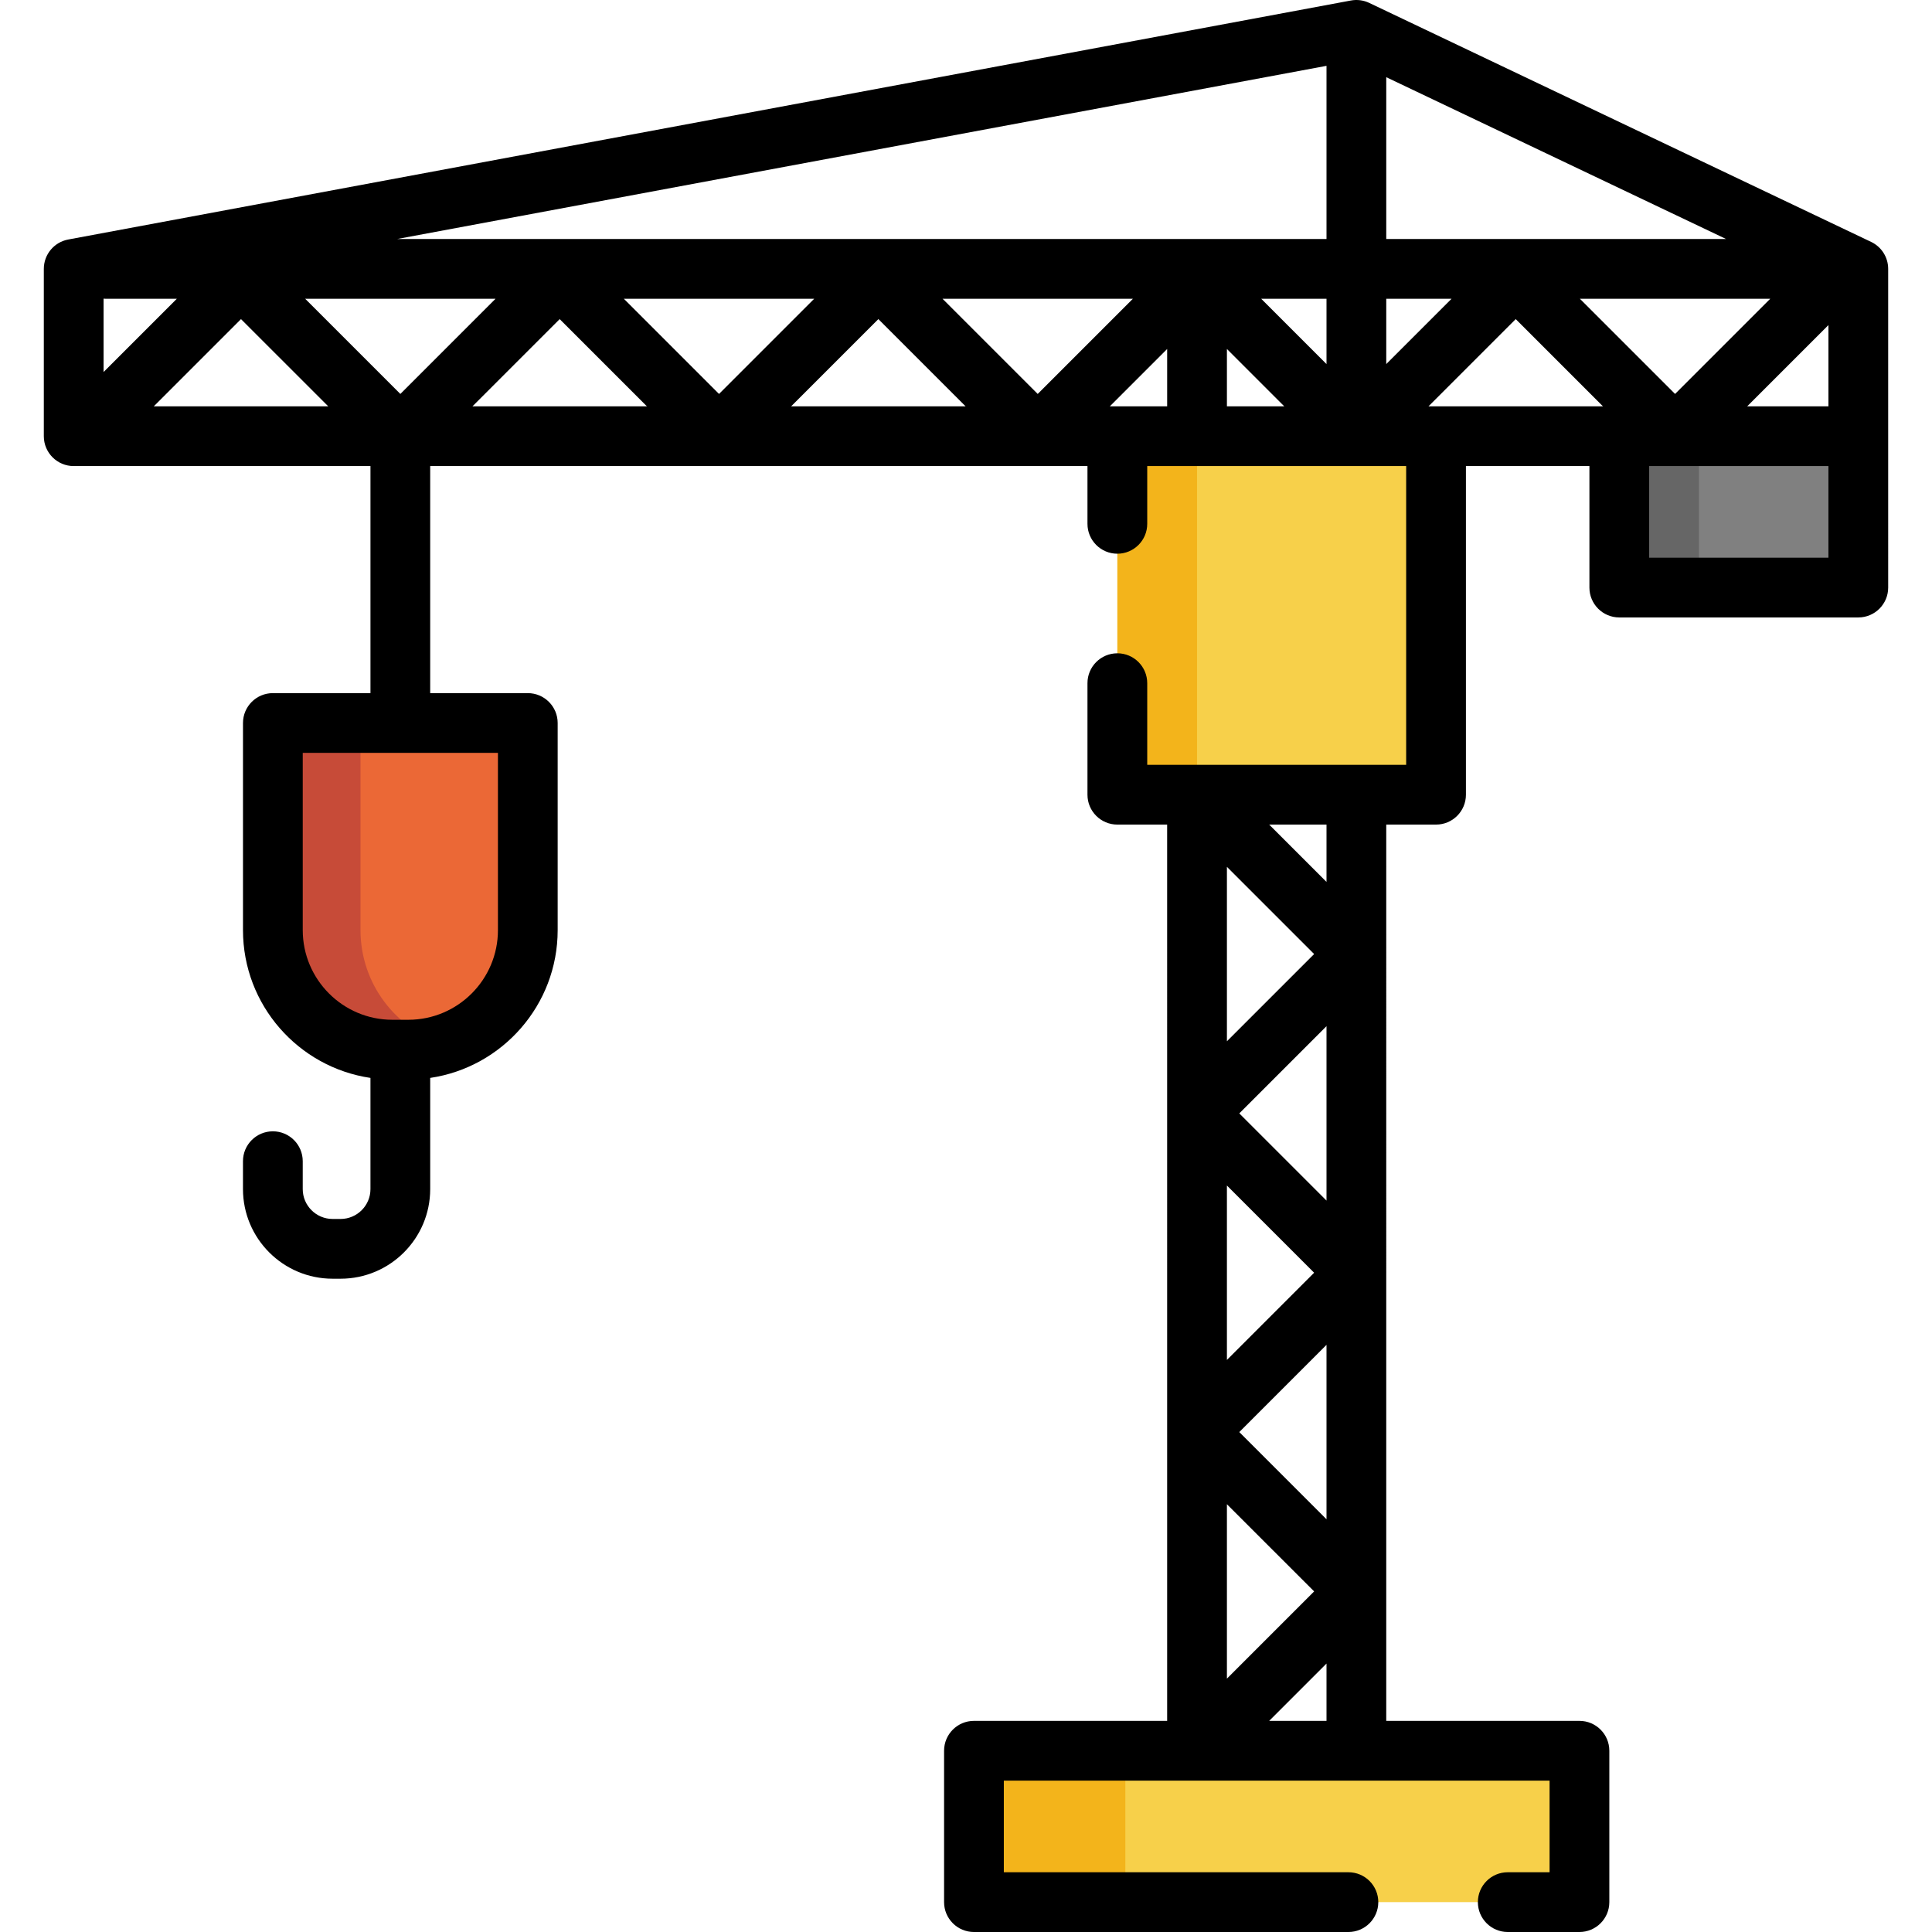
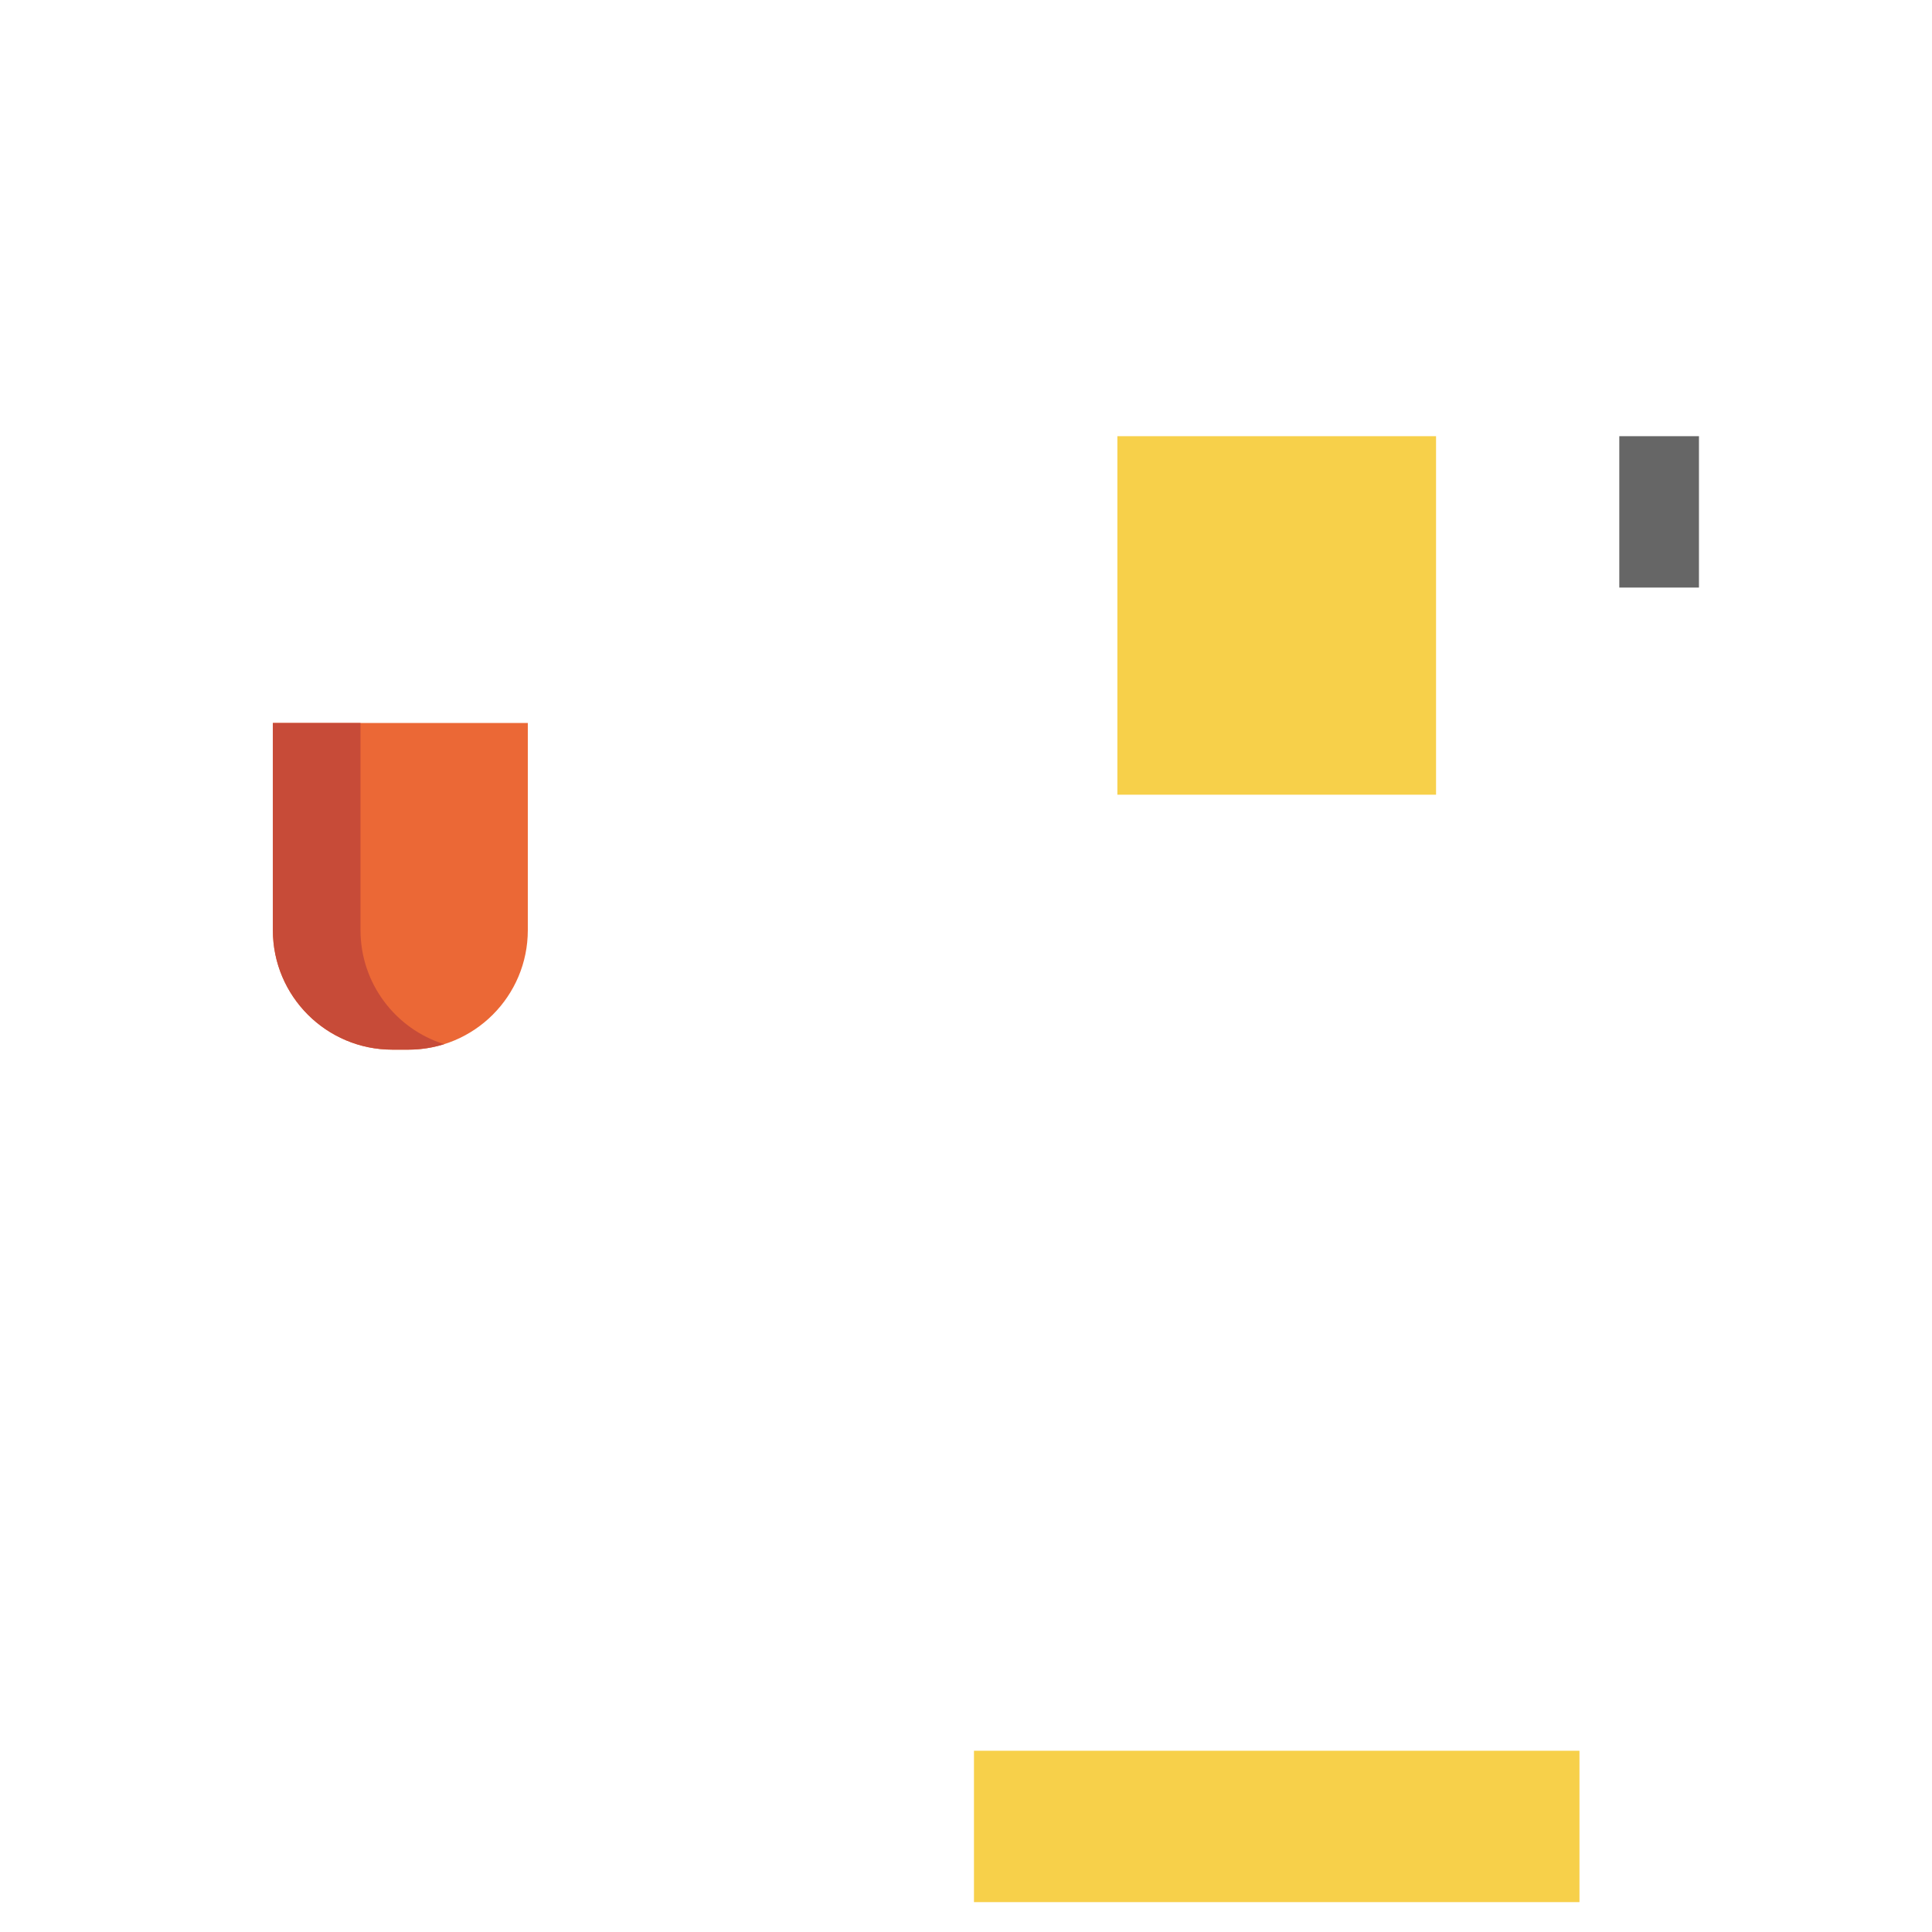
<svg xmlns="http://www.w3.org/2000/svg" version="1.1" id="Layer_1" x="0px" y="0px" viewBox="0 0 512 512" style="enable-background:new 0 0 512 512;" xml:space="preserve">
  <rect x="296.116" y="115.596" style="fill:#F7D04A;" width="84.454" height="95.01" />
-   <rect x="296.116" y="115.596" style="fill:#F3B41B;" width="21.113" height="95.01" />
-   <rect x="429.13" y="115.596" style="fill:#808080;" width="63.34" height="40.115" />
  <rect x="429.13" y="115.596" style="fill:#666666;" width="21.113" height="40.115" />
  <rect x="258.111" y="463.967" style="fill:#F7D04A;" width="160.462" height="40.115" />
-   <rect x="258.111" y="463.967" style="fill:#F3B41B;" width="40.115" height="40.115" />
  <path style="fill:#EB6836;" d="M108.206,278.169h-4.223c-17.491,0-31.67-14.179-31.67-31.67v-54.895h67.563v54.895  C139.876,263.99,125.698,278.169,108.206,278.169z" />
  <path style="fill:#C74B38;" d="M95.538,246.499v-54.895H72.313v54.895c0,17.491,14.179,31.67,31.67,31.67h4.223  c3.311,0,6.502-0.51,9.501-1.452C104.859,272.682,95.538,260.68,95.538,246.499z" />
-   <path d="M495.875,64.11L362.86,0.77c-1.511-0.719-3.21-0.943-4.855-0.636L18.079,63.474c-3.749,0.699-6.467,3.97-6.467,7.783v44.338  c0,4.373,3.545,7.918,7.918,7.918h78.647v60.173H72.313c-4.373,0-7.918,3.545-7.918,7.918v54.895  c0,19.856,14.696,36.34,33.781,39.158v29.461c0,4.366-3.551,7.918-7.918,7.918h-2.111c-4.366,0-7.918-3.551-7.918-7.918v-7.39  c0-4.373-3.545-7.918-7.918-7.918c-4.373,0-7.918,3.545-7.918,7.918v7.39c0,13.098,10.655,23.753,23.753,23.753h2.111  c13.098,0,23.753-10.655,23.753-23.753v-29.461c19.085-2.818,33.781-19.302,33.781-39.158v-54.895c0-4.373-3.545-7.918-7.918-7.918  h-25.864v-60.173h174.186v15.307c0,4.373,3.544,7.918,7.918,7.918c4.374,0,7.918-3.545,7.918-7.918v-15.307h68.619v79.175h-68.619  v-21.641c0-4.373-3.544-7.918-7.918-7.918c-4.374,0-7.918,3.545-7.918,7.918v29.559c0,4.373,3.544,7.918,7.918,7.918h13.196V456.05  h-51.2c-4.373,0-7.918,3.545-7.918,7.918v40.115c0,4.373,3.545,7.918,7.918,7.918h99.233c4.374,0,7.918-3.545,7.918-7.918  c0-4.373-3.544-7.918-7.918-7.918h-91.315v-24.28h144.627v24.28h-11.085c-4.374,0-7.918,3.545-7.918,7.918  c0,4.373,3.544,7.918,7.918,7.918h19.002c4.374,0,7.918-3.545,7.918-7.918v-40.115c0-4.373-3.544-7.918-7.918-7.918h-51.2V218.524  h13.196c4.374,0,7.918-3.545,7.918-7.918v-87.093h32.726v32.198c0,4.373,3.544,7.918,7.918,7.918h63.34  c4.374,0,7.918-3.545,7.918-7.918V71.258C500.388,68.204,498.631,65.422,495.875,64.11z M131.959,246.499  c0,13.098-10.655,23.753-23.753,23.753h-4.223c-13.098,0-23.753-10.655-23.753-23.753v-46.977h51.728V246.499z M328.426,379.514  l23.112-23.112v46.224L328.426,379.514z M348.259,421.74l-23.113,23.113V398.63L348.259,421.74z M325.146,360.4v-46.224  l23.113,23.112L325.146,360.4z M328.426,295.06l23.112-23.112v46.224L328.426,295.06z M325.146,275.946v-46.224l23.113,23.112  L325.146,275.946z M336.344,456.05l15.194-15.194v15.194H336.344z M351.538,233.718l-15.194-15.194h15.194V233.718z   M378.571,107.678l23.112-23.112l23.112,23.112H378.571z M294.117,107.678l15.194-15.194v15.194H294.117z M27.447,79.149  c0.175,0.012,0.349,0.026,0.528,0.026h18.89L27.447,98.593V79.149z M351.538,96.481l-17.306-17.306h17.306V96.481z M367.373,79.175  h17.306l-17.306,17.306V79.175z M367.373,63.34V20.458l90.055,42.882H367.373z M469.132,79.175l-25.223,25.223l-25.223-25.223  H469.132z M351.538,63.34H105.242l246.296-45.893V63.34z M300.225,79.175l-25.223,25.223l-25.223-25.223H300.225z M215.773,79.175  L190.549,104.4l-25.223-25.224H215.773z M131.319,79.175L106.095,104.4L80.872,79.175H131.319z M63.868,84.567l23.113,23.112H40.756  L63.868,84.567z M148.322,84.567l23.113,23.112H125.21L148.322,84.567z M232.775,84.567l23.112,23.112h-46.225L232.775,84.567z   M325.146,92.484l15.194,15.194h-15.194V92.484z M484.553,86.15v21.528h-21.528L484.553,86.15z M437.047,147.794v-24.28h47.505  v24.28H437.047z" />
  <g>
</g>
  <g>
</g>
  <g>
</g>
  <g>
</g>
  <g>
</g>
  <g>
</g>
  <g>
</g>
  <g>
</g>
  <g>
</g>
  <g>
</g>
  <g>
</g>
  <g>
</g>
  <g>
</g>
  <g>
</g>
  <g>
</g>
</svg>